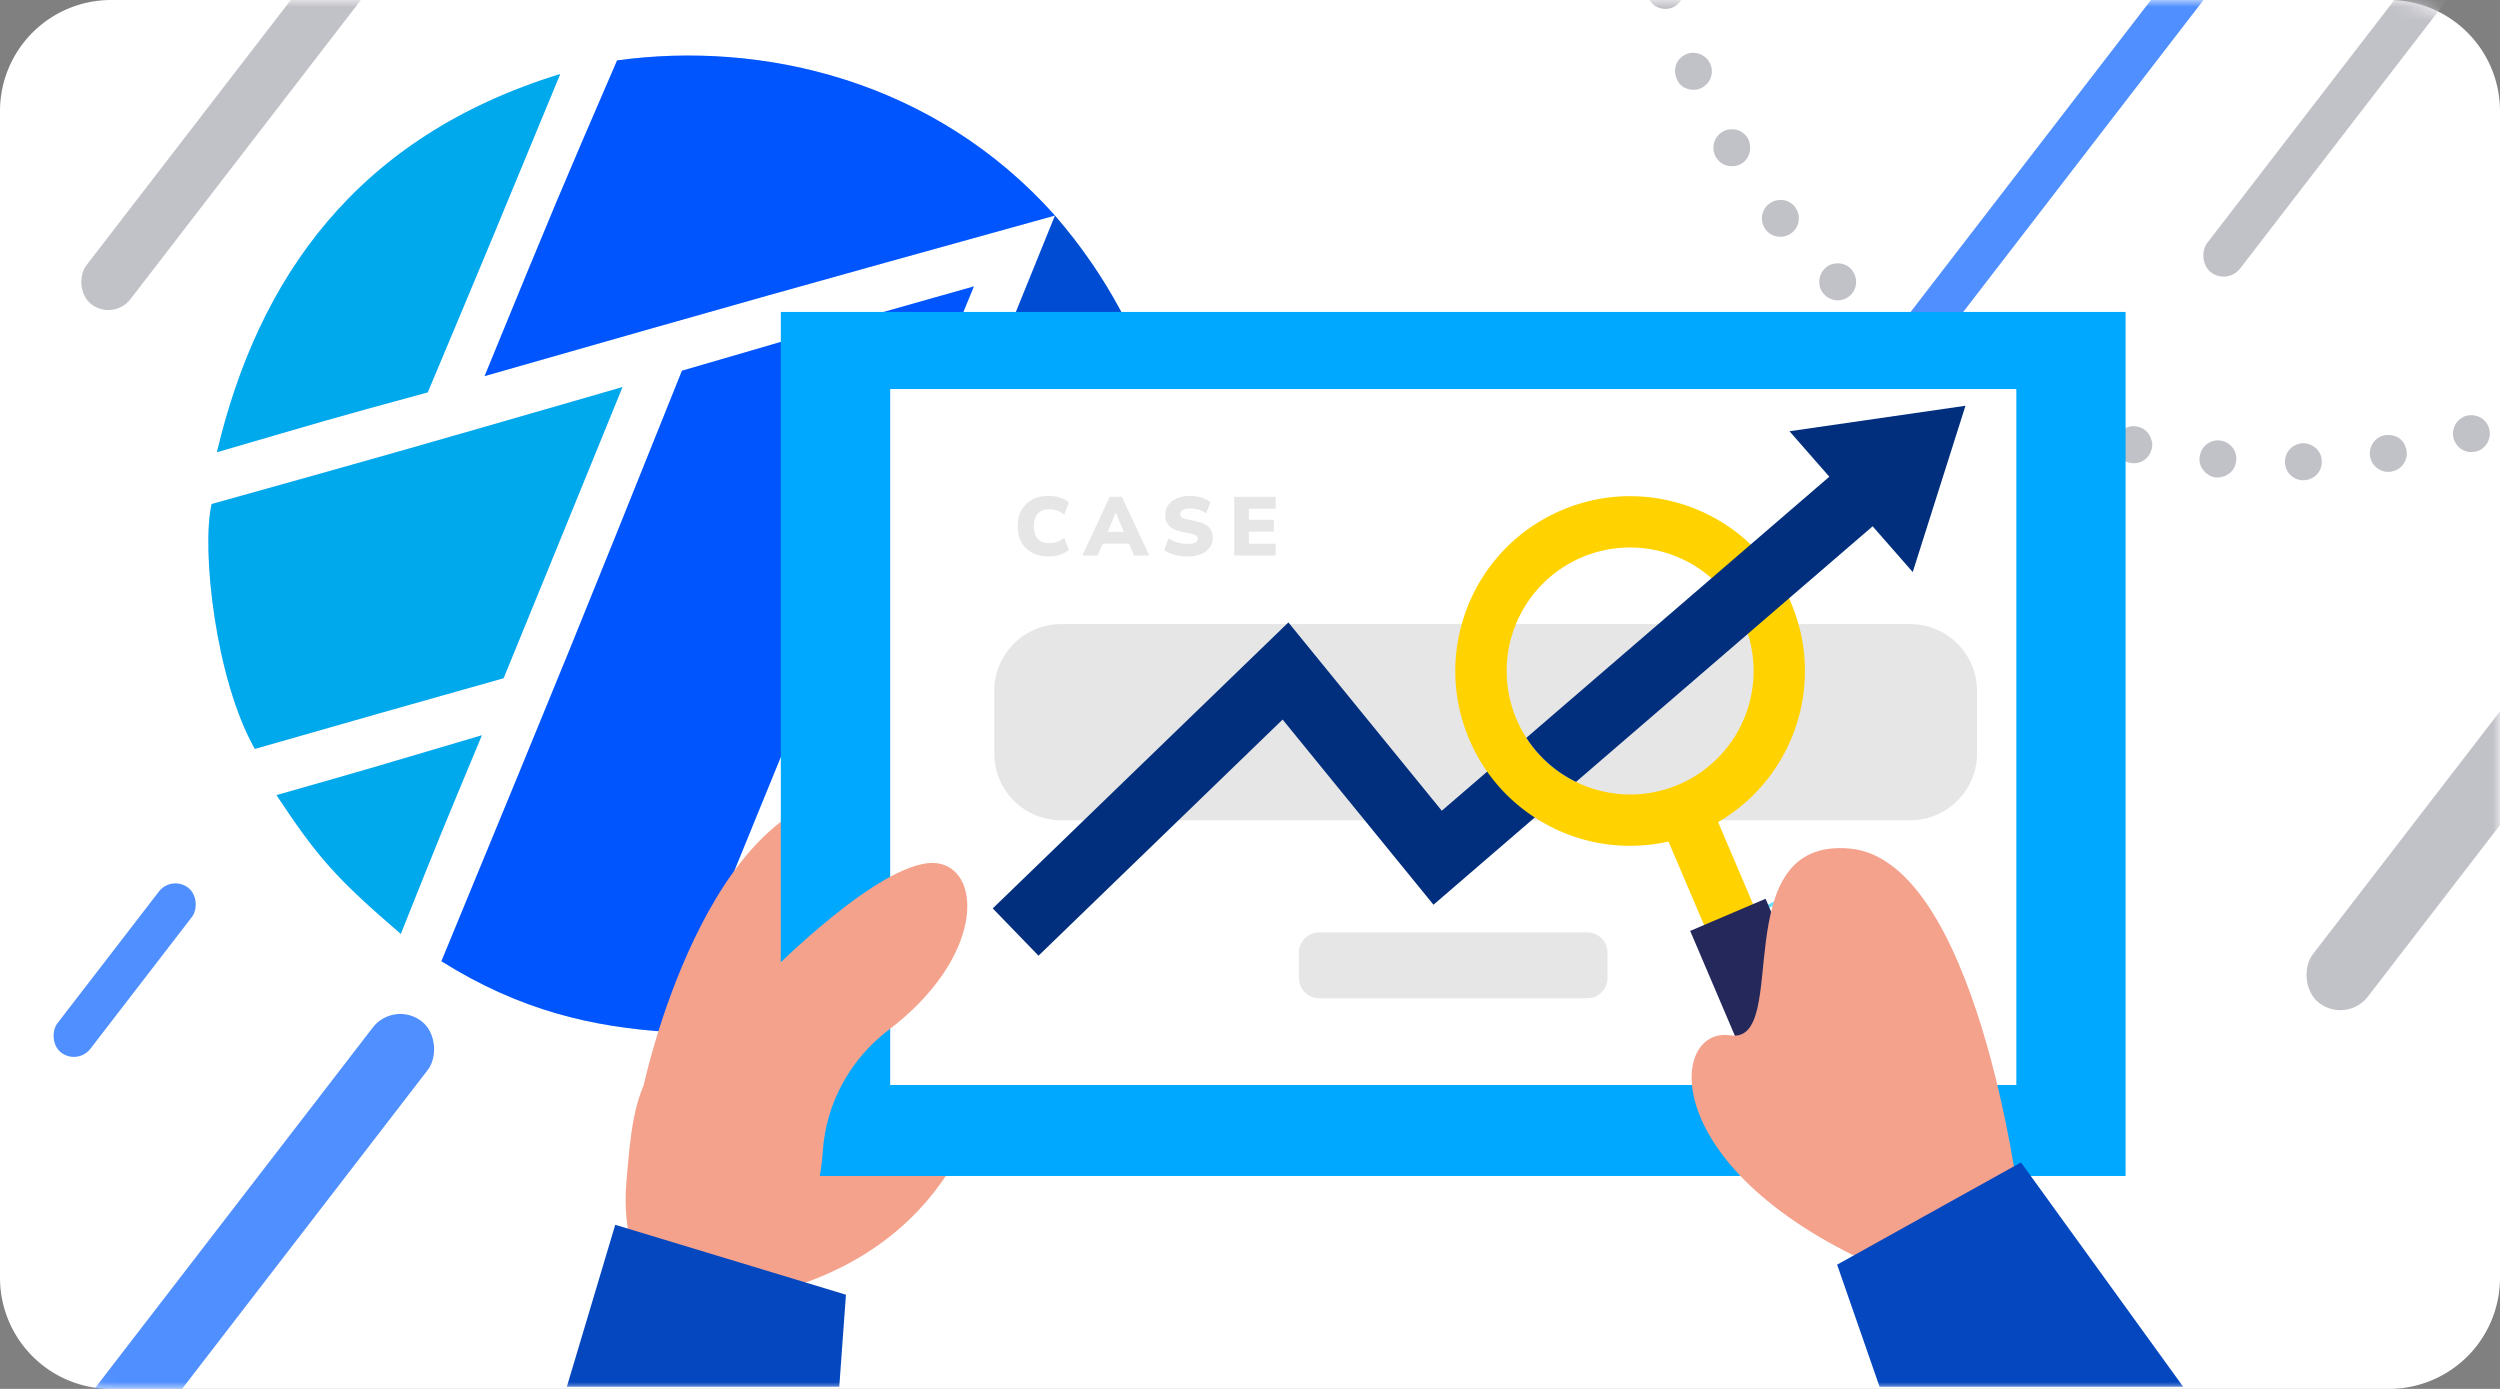
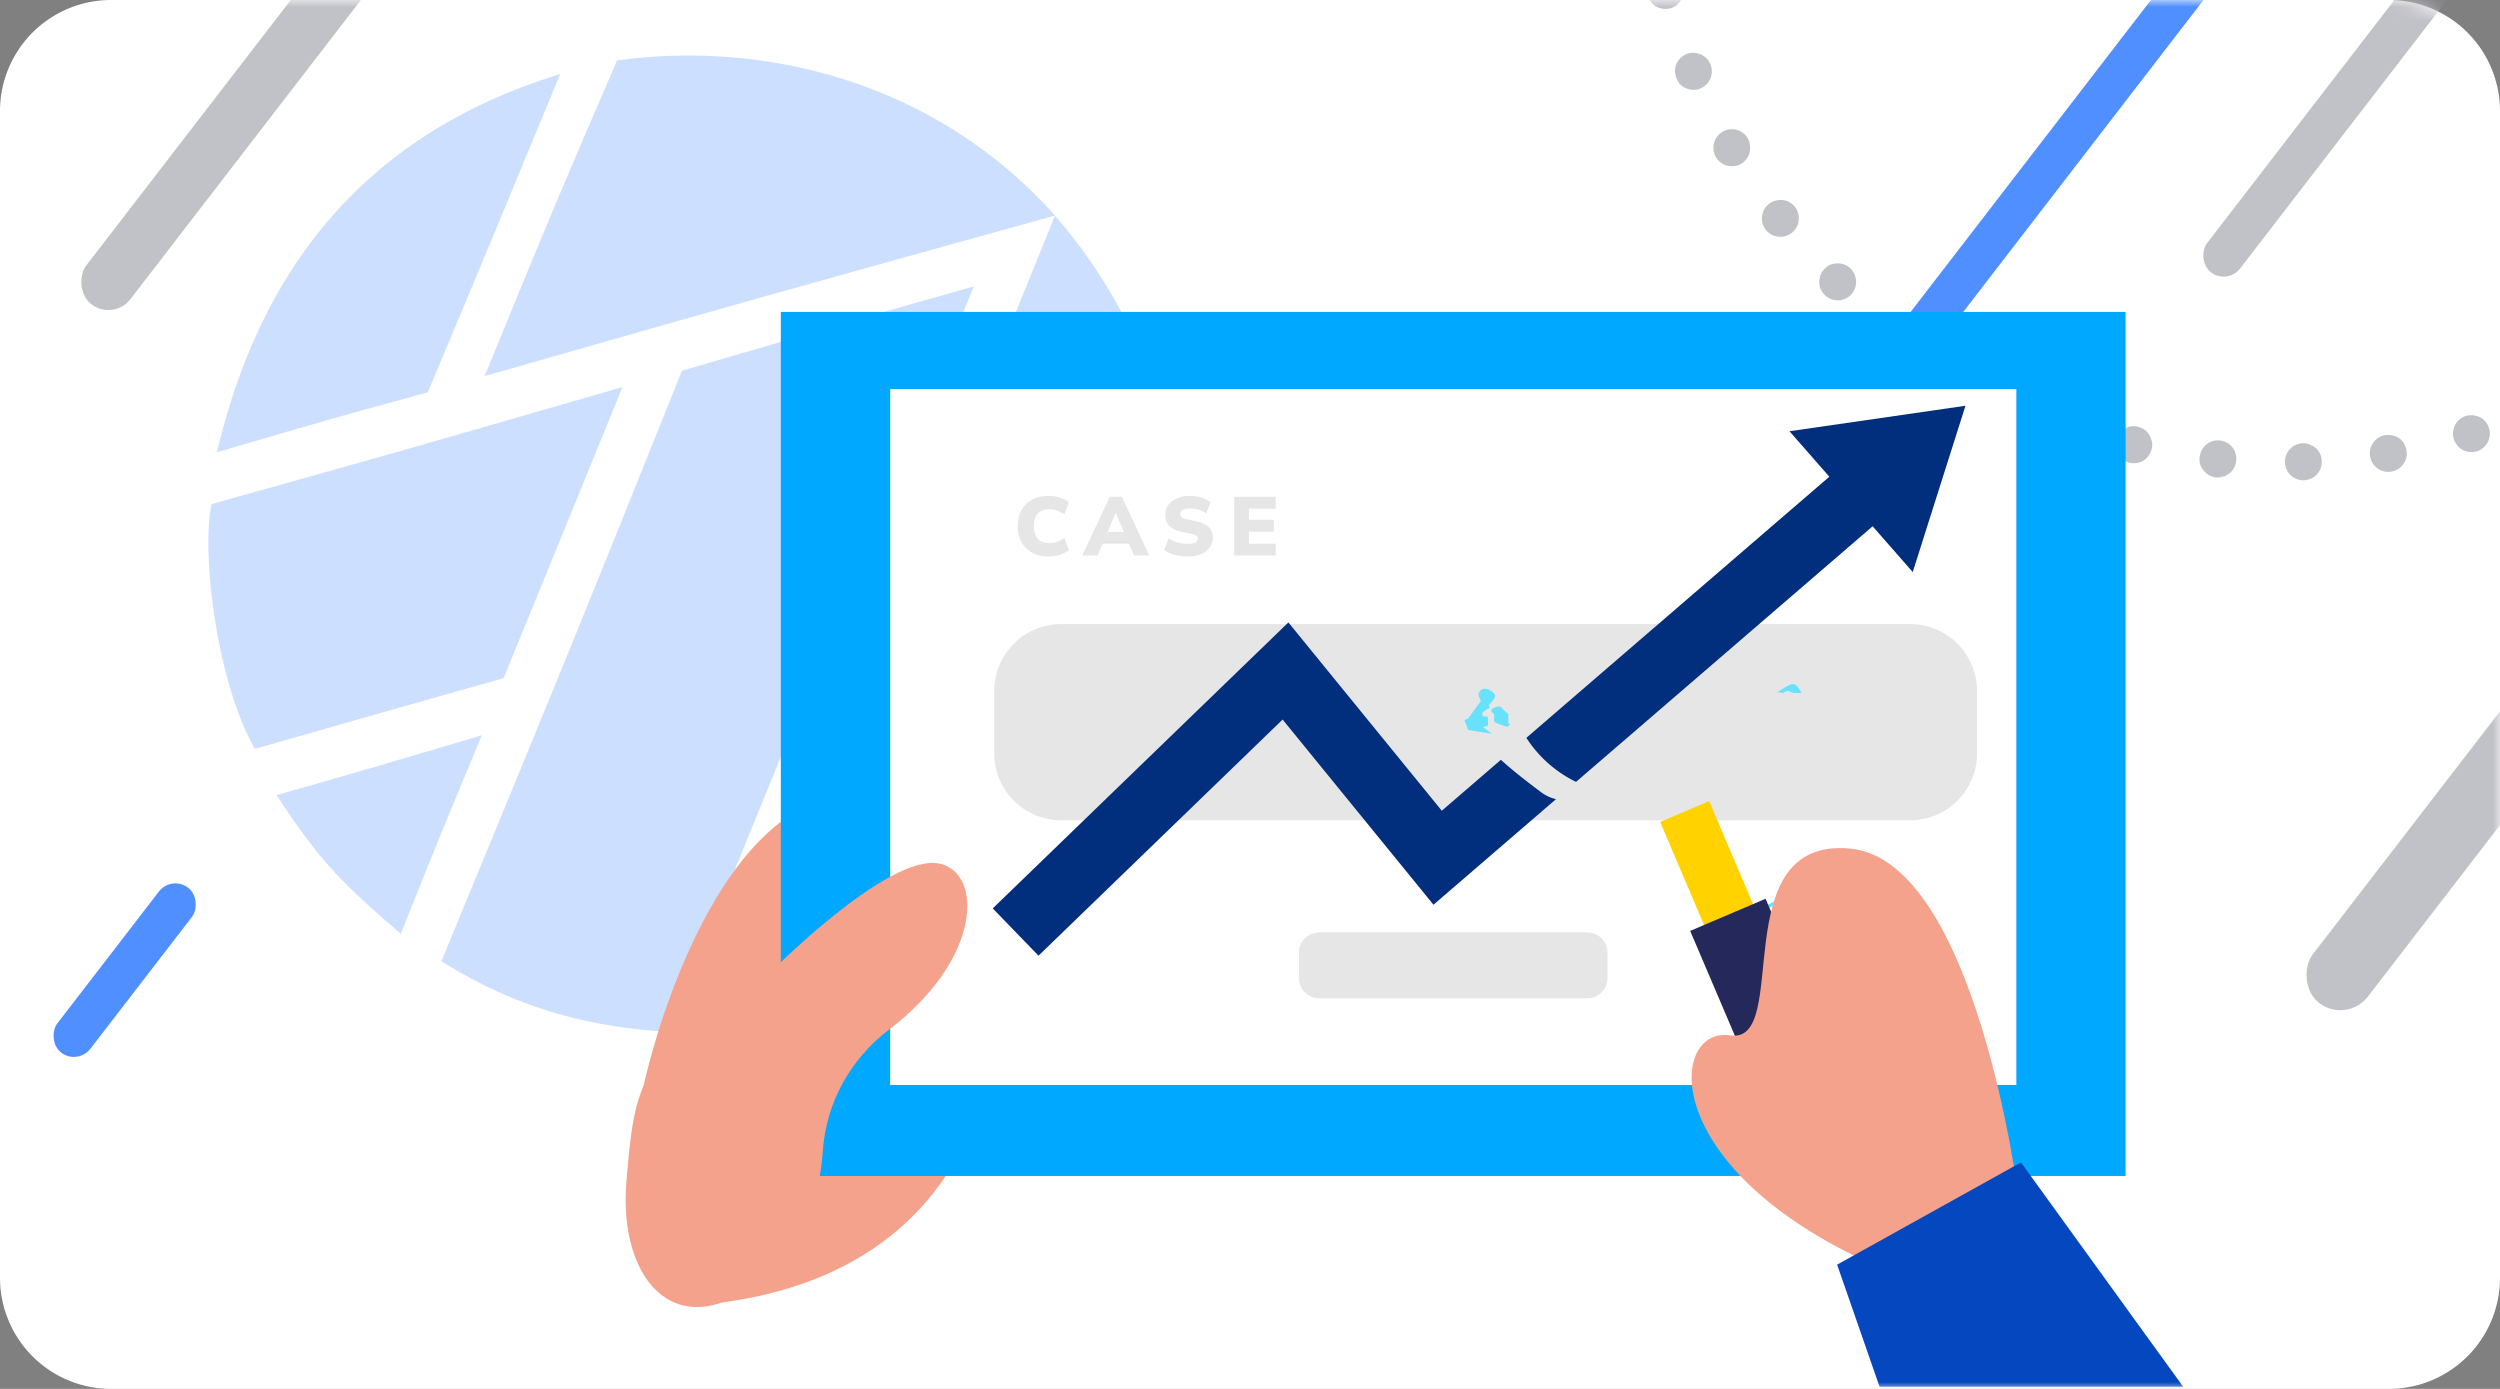
<svg xmlns="http://www.w3.org/2000/svg" width="180" height="100" fill="none">
  <rect width="100%" height="100%" fill="#808080" stroke="none" />
  <g clip-path="url(#a)">
    <path fill="#fff" d="M0 8a8 8 0 0 1 8-8h164a8 8 0 0 1 8 8v84a8 8 0 0 1-8 8H8a8 8 0 0 1-8-8V8Z" />
    <mask id="b" width="180" height="100" x="0" y="0" maskUnits="userSpaceOnUse" style="mask-type:alpha">
      <path fill="#fff" d="M0 8a8 8 0 0 1 8-8h164a8 8 0 0 1 8 8v84a8 8 0 0 1-8 8H8a8 8 0 0 1-8-8V8Z" />
    </mask>
    <g mask="url(#b)">
      <circle cx="50" cy="39" r="35" fill="#fff" />
      <g fill="#055FFF" fill-opacity=".2" fill-rule="evenodd" clip-path="url(#c)" clip-rule="evenodd">
        <path d="M34.696 52.94c-2.95 7.07-2.96 7.09-5.84 14.3-4.74-4.08-5.98-5.52-8.95-9.99 6.96-1.98 6.96-1.99 14.79-4.31ZM44.819 27.87c-4.63 11.35-4.63 11.36-8.56 20.96-9.11 2.58-9.12 2.57-17.91 5.09-2.85-5.02-3.86-14.43-3.11-17.63 13.02-3.64 13.07-3.65 29.58-8.42ZM40.337 5.33c-5.01 12.11-5.01 12.13-9.54 22.92-7.39 2.01-7.39 2.04-15.18 4.31 2.96-12.51 10.03-22.72 24.72-27.23ZM44.43 4.35C54.9 2.9 67.28 5.79 75.96 15.52c-20.6 5.72-20.6 5.71-41.07 11.56 5.32-12.98 5.33-12.97 9.54-22.73ZM49.101 26.69c9.83-2.84 9.8-2.92 21.02-6.07-10.46 25.42-10.45 25.42-21.99 53.68-5.43-.35-10.64-1.51-16.35-5.09 9.35-22.67 9.36-22.68 17.32-42.52Z" />
        <path d="M75.958 15.52c7.67 8.85 9.54 18.99 8.95 27.04-10.75 3.05-10.75 3.05-22.58 6.47 5.97-14.61 5.98-14.61 13.63-33.51ZM84.328 46.28c-2.41 13.4-14.87 27.04-32.5 28.21 4.68-11.26 4.68-11.34 8.95-21.55 11.11-3.09 11.11-3.09 23.55-6.66Z" />
      </g>
      <g fill-rule="evenodd" clip-path="url(#d)" clip-rule="evenodd">
        <path fill="#00A9EB" d="M34.696 52.94c-2.95 7.07-2.96 7.09-5.84 14.3-4.74-4.08-5.98-5.52-8.95-9.99 6.96-1.98 6.96-1.99 14.79-4.31ZM44.819 27.87c-4.63 11.35-4.63 11.36-8.56 20.96-9.11 2.58-9.12 2.57-17.91 5.09-2.85-5.02-3.86-14.43-3.11-17.63 13.02-3.64 13.07-3.65 29.58-8.42ZM40.337 5.33c-5.01 12.11-5.01 12.13-9.54 22.92-7.39 2.01-7.39 2.04-15.18 4.31 2.96-12.51 10.03-22.72 24.72-27.23Z" />
        <path fill="#05F" d="M44.43 4.35C54.9 2.9 67.28 5.79 75.96 15.52c-20.6 5.72-20.6 5.71-41.07 11.56 5.32-12.98 5.33-12.97 9.54-22.73ZM49.101 26.69c9.83-2.84 9.8-2.92 21.02-6.07-10.46 25.42-10.45 25.42-21.99 53.68-5.43-.35-10.64-1.51-16.35-5.09 9.35-22.67 9.36-22.68 17.32-42.52Z" />
        <path fill="#004CD3" d="M75.958 15.52c7.67 8.85 9.54 18.99 8.95 27.04-10.75 3.05-10.75 3.05-22.58 6.47 5.97-14.61 5.98-14.61 13.63-33.51ZM84.328 46.28c-2.41 13.4-14.87 27.04-32.5 28.21 4.68-11.26 4.68-11.34 8.95-21.55 11.11-3.09 11.11-3.09 23.55-6.66Z" />
      </g>
      <rect width="3" height="14.983" x="12.359" y="63" fill="#508FFF" rx="1.5" transform="rotate(37.608 12.36 63)" />
-       <rect width="5" height="46.483" x="28.367" y="72" fill="#508FFF" rx="2.5" transform="rotate(37.608 28.367 72)" />
      <rect width="3" height="117" x="203.398" y="-63" fill="#508FFF" rx="1.5" transform="rotate(37.608 203.398 -63)" />
      <rect width="3" height="117" x="229.398" y="-74" fill="#C1C1C8" rx="1.5" transform="rotate(37.608 229.398 -74)" />
      <rect width="5" height="117" x="236.398" y="-22" fill="#C1C1C8" rx="2.5" transform="rotate(37.608 236.398 -22)" />
      <rect width="4" height="117" x="76.398" y="-72" fill="#C1C1C8" rx="2" transform="rotate(37.608 76.398 -72)" />
      <g fill="#C1C1C8" clip-path="url(#e)">
        <path d="M121.197-.379c.052-.315.041-.593-.08-.858a1.297 1.297 0 0 0-1.283-.782 1.316 1.316 0 0 0-1.22.995c-.161.66.196 1.354.813 1.579a1.32 1.32 0 0 0 1.671-.667c.037-.075.061-.157.099-.267ZM125.954 11.066c.168-.703-.061-1.281-.606-1.59a1.33 1.33 0 0 0-1.819.521 1.337 1.337 0 0 0 .538 1.818c.458.244 1.294.259 1.744-.454.052-.083.089-.175.143-.296ZM160.552 34.06c.319-.293.452-.624.463-1.031a1.316 1.316 0 0 0-1.098-1.3 1.31 1.31 0 0 0-1.482.903c-.166.534-.047 1.008.36 1.386.408.379.89.454 1.408.25.116-.045.218-.124.349-.209ZM154.941 31.82c-.137-.613-.484-.979-1.065-1.106-.647-.143-1.327.27-1.52.902-.232.762.223 1.674 1.212 1.734.603.037 1.099-.31 1.306-.875.073-.199.114-.407.067-.656ZM136.405 25.464c.319.158.631.171.933.096.669-.168 1.051-.784.982-1.431a1.306 1.306 0 0 0-1.267-1.181c-.587-.015-1.077.303-1.288.837a1.332 1.332 0 0 0 .37 1.497c.073.064.161.111.27.182ZM164.855 32.353c-.261.304-.355.63-.333 1a1.315 1.315 0 0 0 1.27 1.225c.7.02 1.301-.492 1.364-1.17.051-.554-.143-1.002-.622-1.292-.475-.287-.962-.264-1.433.024-.083.05-.15.127-.246.213ZM172.118 33.967c.365-.065.649-.209.862-.474.34-.425.395-.903.188-1.393-.212-.5-.611-.75-1.157-.778-.836-.043-1.354.637-1.379 1.25a1.329 1.329 0 0 0 1.239 1.4c.07.005.141 0 .247-.005ZM120.602 5.212c.113.732.466 1.115 1.108 1.235.713.133 1.429-.388 1.527-1.11a1.328 1.328 0 0 0-.695-1.376 1.318 1.318 0 0 0-1.525.197c-.295.273-.428.618-.415 1.054ZM142.821 28.763c.553-.34.75-.818.657-1.418-.113-.723-.841-1.21-1.564-1.057-.727.152-1.201.883-1.031 1.587.176.735.805 1.15 1.552 1.02.123-.021.239-.076.386-.132ZM178.742 30.157a1.396 1.396 0 0 0-.899-.259c-.64.02-1.222.601-1.23 1.308-.008.692.552 1.298 1.202 1.337.575.035 1.007-.194 1.294-.693a1.348 1.348 0 0 0-.161-1.5c-.055-.063-.12-.117-.206-.193ZM127.684 14.485c-.158.098-.299.17-.41.273a1.34 1.34 0 0 0-.203 1.696 1.34 1.34 0 0 0 1.597.506c.605-.239.944-.854.824-1.496a1.316 1.316 0 0 0-1.324-1.07c-.152.004-.302.052-.484.091ZM146.449 30.453c.047.14.078.25.128.35.27.533.875.822 1.455.697a1.324 1.324 0 0 0 1.044-1.229c.03-.618-.32-1.164-.894-1.34-.945-.287-1.692.38-1.748 1.15-.008.111.005.224.015.372ZM131.037 19.917c-.126.539-.008.979.368 1.342a1.324 1.324 0 0 0 2.196-1.281c-.148-.596-.64-1-1.24-1.015-.522-.012-.92.212-1.194.654-.052.082-.082.178-.13.3Z" />
      </g>
      <path fill="#F4A28C" d="M46.352 78.12s4.48-21.08 15.752-21.08c11.273 0 17.273 33.135-10.153 36.742l-5.6-15.663Z" />
      <path fill="#00A8FF" d="M153.043 22.46H56.219v62.21h96.824V22.46Z" />
      <path fill="#fff" d="M145.177 28.01H64.094V78.12h81.083V28.01Z" />
      <path fill="#E6E6E6" d="M75.52 40.066c-.468 0-.87-.09-1.206-.27a1.87 1.87 0 0 1-.774-.762c-.176-.328-.264-.712-.264-1.152 0-.44.088-.822.264-1.146a1.87 1.87 0 0 1 .774-.762c.336-.18.738-.27 1.206-.27.28 0 .55.044.81.132.26.084.47.196.63.336l-.33.87a2 2 0 0 0-.528-.282 1.569 1.569 0 0 0-.54-.096c-.372 0-.652.106-.84.318-.188.208-.282.508-.282.9 0 .396.094.7.282.912.188.208.468.312.84.312.184 0 .364-.03.54-.09.176-.064.352-.16.528-.288l.33.87c-.16.14-.37.254-.63.342-.26.084-.53.126-.81.126ZM77.923 40l1.98-4.23h.87l1.98 4.23h-1.104l-.366-.858h-1.89l-.366.858h-1.104Zm2.406-3.078-.576 1.374h1.164l-.576-1.374h-.012Zm5.2 3.144c-.333 0-.65-.04-.955-.12a2.462 2.462 0 0 1-.75-.33l.306-.858c.184.124.4.222.648.294.248.072.498.108.75.108.264 0 .448-.034.552-.102.108-.072.162-.16.162-.264a.263.263 0 0 0-.114-.222c-.072-.056-.202-.104-.39-.144l-.702-.15c-.76-.164-1.14-.562-1.14-1.194 0-.276.074-.518.222-.726.152-.208.362-.368.63-.48a2.34 2.34 0 0 1 .936-.174c.292 0 .568.042.828.126.264.08.478.19.642.33l-.306.804a1.71 1.71 0 0 0-.528-.258 2.115 2.115 0 0 0-.648-.096c-.224 0-.396.04-.516.12-.12.076-.18.176-.18.3 0 .088.036.16.108.216.072.056.2.104.384.144l.696.15c.772.164 1.158.552 1.158 1.164 0 .276-.074.516-.222.72a1.429 1.429 0 0 1-.624.474 2.448 2.448 0 0 1-.948.168ZM88.864 40v-4.23h2.988v.852H89.92v.804h1.793v.852h-1.793v.87h1.931V40h-2.987Z" />
      <path fill="#F4A28C" d="M55.186 70.29s8.703-8.9 12.46-8.107c3.102.651 3.105 6.824-3.652 11.963-2.772 2.108-4.519 5.268-4.753 8.743-.193 2.871-1.14 6.29-4.055 8.871-6.132 5.43-10.68.7-10.087-6.627s.988-9.5 10.087-14.842Z" />
-       <path fill="#0447BF" d="m60.428 99.845.48-6.625-16.611-5.034-3.484 11.659h19.615Z" />
      <path fill="#E6E6E6" d="M114.281 67.134H94.985c-.807 0-1.462.654-1.462 1.461v1.82c0 .808.655 1.462 1.462 1.462h19.296c.807 0 1.461-.654 1.461-1.461v-1.82c0-.808-.654-1.462-1.461-1.462ZM137.529 44.935H76.405a4.819 4.819 0 0 0-4.82 4.819v4.487a4.819 4.819 0 0 0 4.82 4.819h61.124a4.819 4.819 0 0 0 4.819-4.82v-4.486a4.819 4.819 0 0 0-4.819-4.82Z" />
      <path fill="#022F7D" d="M110.926 57.015c-.983-.739-1.954-1.483-2.862-2.31l-4.255 3.667-11.046-13.557-21.286 20.59 3.296 3.405 17.575-17.002 10.863 13.333 8.823-7.603a2.833 2.833 0 0 1-1.108-.525v.002Z" />
      <path fill="#68E1FD" d="m106.778 52.348.359-.108v-.512c0-.059-.093-.164-.107-.159-.217.093-.33-.063-.303-.202.027-.14.237-.22.371-.33.029-.022.083 0 .154-.022l-.054-.266c.373-.353.52-.617.42-.758-.217-.305-.691-.493-.901-.36-.329.218-.329.384-.092.833l-.937 1.288a.396.396 0 0 0-.227.105c-.037.047.066.2.102.305l.144.395 1.708.274-.639-.48.002-.003Z" />
      <path fill="#68E1FD" d="M108.6 52.072v-.656c-.168-.161-.329-.276-.436-.417-.227-.259-.464-.079-.657 0-.193.078-.168.266.032.388.032.02.046.087.046.139 0 .16-.044.424.03.463.287.144.588.254.9.33.056 0 .149-.113.22-.171l-.135-.073v-.003ZM128.898 65.424a1.038 1.038 0 0 0-1.312-.44c-.52.26-1.023.552-1.594.864l.788.088c.174-.202.278-.417.449-.503.305-.168.64-.28.986-.329.2-.017.425.19.683.32ZM126.06 66.292l-.656.059.329-.379c-.625-.168-1.313.074-1.279.46.542-.047 1.098.219 1.606-.142v.002ZM127.956 49.847c.234 0 .439.085.522 0 .234-.2.383-.037.588.03.217.03.439.03.656 0-.444-.704-.566-.748-1.117-.43l-.113.063-.539.34.003-.003Z" />
      <path fill="#FFD200" d="m123.909 69.455 3.529-1.504-4.38-10.273-3.529 1.504 4.38 10.273Z" />
      <path fill="#24285B" d="m127.32 80.225 5.43-2.315-5.628-13.2-5.429 2.315 5.627 13.2Z" />
-       <path fill="#FFD200" d="M128.948 43.378c-.044-.1-.085-.198-.134-.298a12.48 12.48 0 0 0-2.762-3.877c-3.528-3.363-8.85-4.5-13.618-2.465-6.395 2.724-9.367 10.12-6.641 16.514.353.828.783 1.599 1.283 2.306a12.43 12.43 0 0 0 3.431 3.301 12.54 12.54 0 0 0 9.613 1.733 12.579 12.579 0 0 0 3.575-1.4c5.422-3.141 7.769-9.902 5.248-15.812l.005-.002ZM120.86 56.49a8.852 8.852 0 0 1-7.381-.193 8.834 8.834 0 0 1-3.577-3.171 8.747 8.747 0 0 1-.708-1.328 8.893 8.893 0 0 1 4.687-11.666 8.881 8.881 0 0 1 9.35 1.501 8.794 8.794 0 0 1 2.313 3.194c.118.266.215.54.303.81a8.896 8.896 0 0 1-4.99 10.856l.003-.003Z" />
      <path fill="#F4A28C" d="M145.327 86.112s-3.062-24.202-12.144-25.017c-9.081-.815-4.155 14.125-8.598 13.451-4.443-.673-5.393 9.816 11.156 16.895l9.589-5.329h-.003Z" />
      <path fill="#0447BF" d="m157.188 99.845-11.678-16.15-8.008 4.452-5.229 2.909 3.055 8.789h21.86Z" />
      <path fill="#022F7D" d="m141.514 29.214-3.797 11.975-2.887-3.296-6.019 5.187-2.965 2.555-12.371 10.66a8.84 8.84 0 0 1-3.577-3.172l13.333-11.492 2.818-2.43 5.663-4.878-2.869-3.274 12.673-1.835h-.002Z" />
    </g>
  </g>
  <defs>
    <clipPath id="a">
      <path fill="#fff" d="M0 0h180v100H0z" />
    </clipPath>
    <clipPath id="c">
      <path fill="#fff" d="M15 4h70.01v70.49H15z" />
    </clipPath>
    <clipPath id="d">
-       <path fill="#fff" d="M15 4h70.01v70.49H15z" />
-     </clipPath>
+       </clipPath>
    <clipPath id="e">
      <path fill="#fff" d="M235-66H94V40h141z" />
    </clipPath>
  </defs>
</svg>